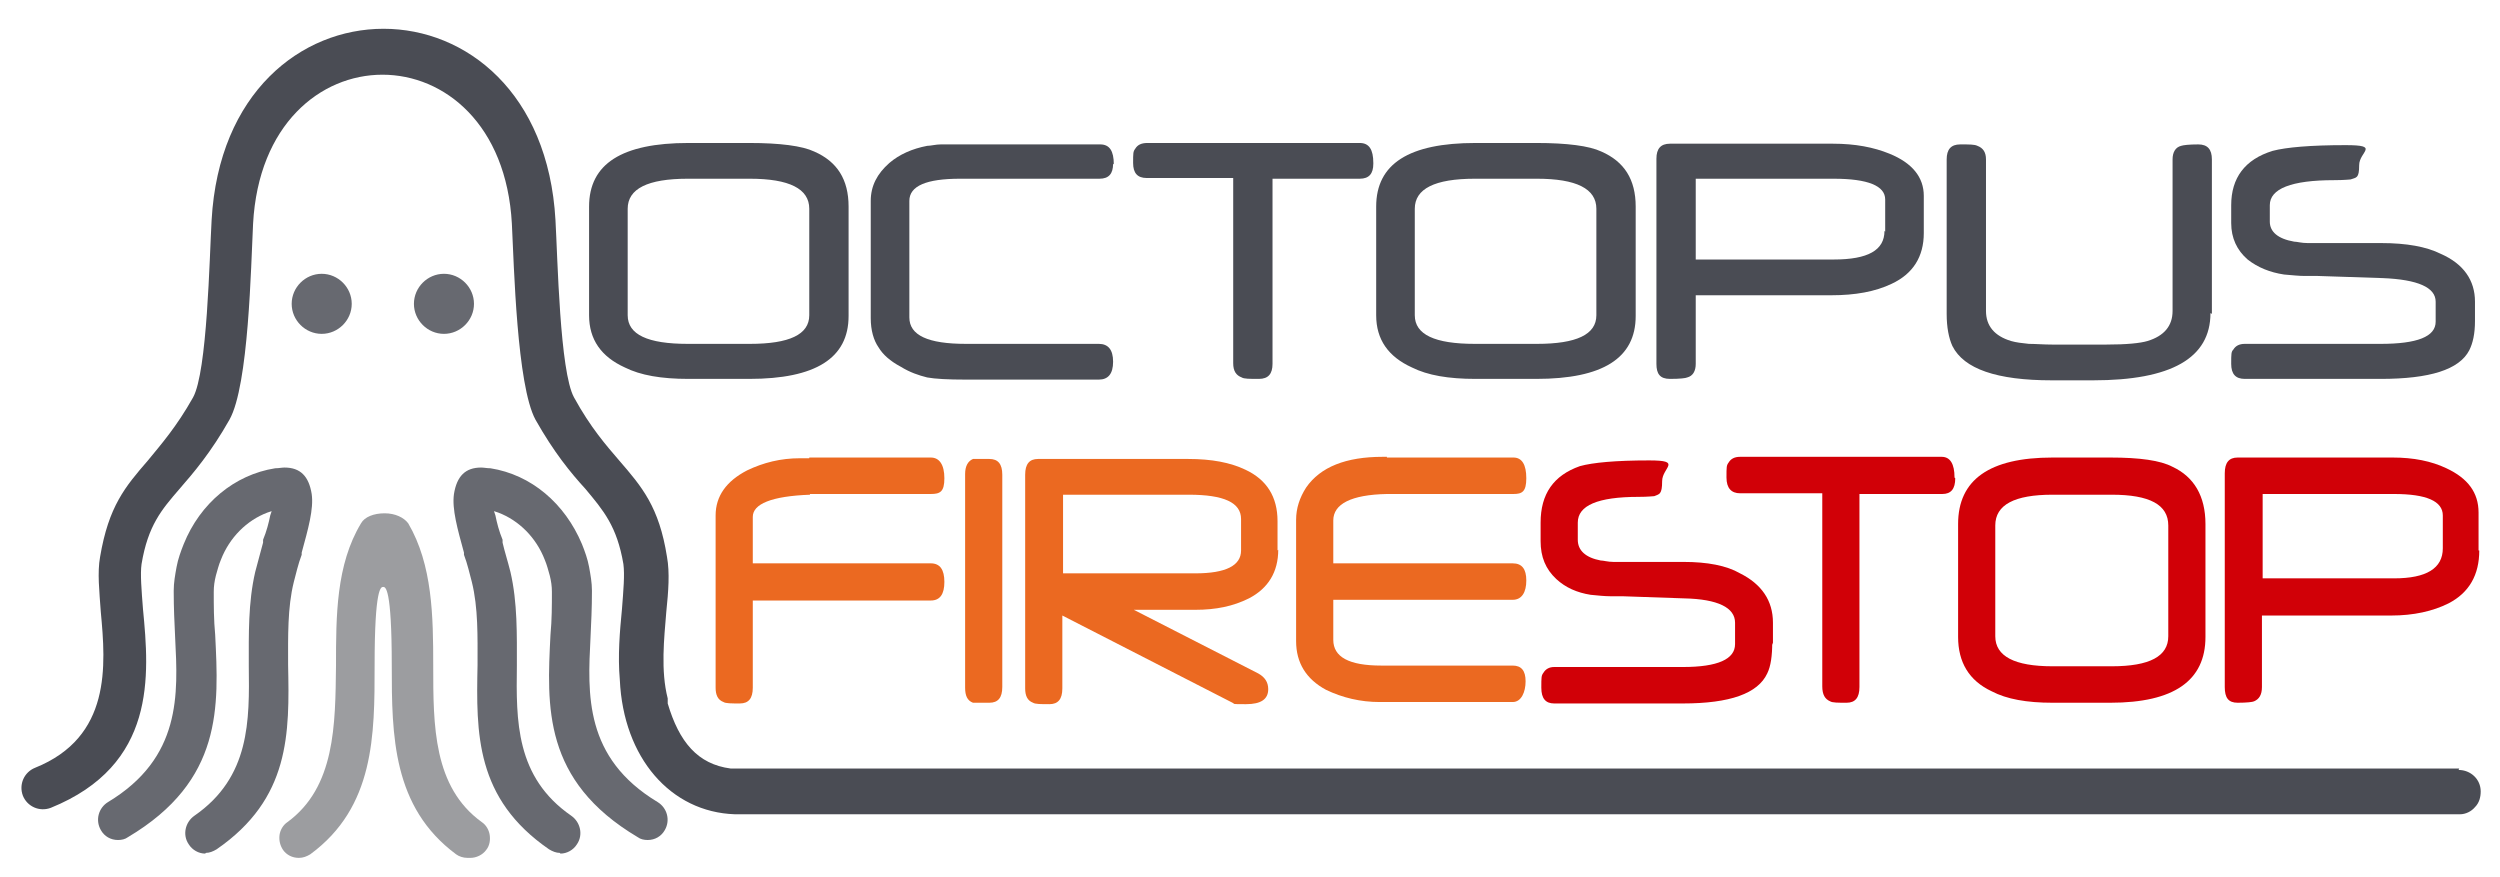
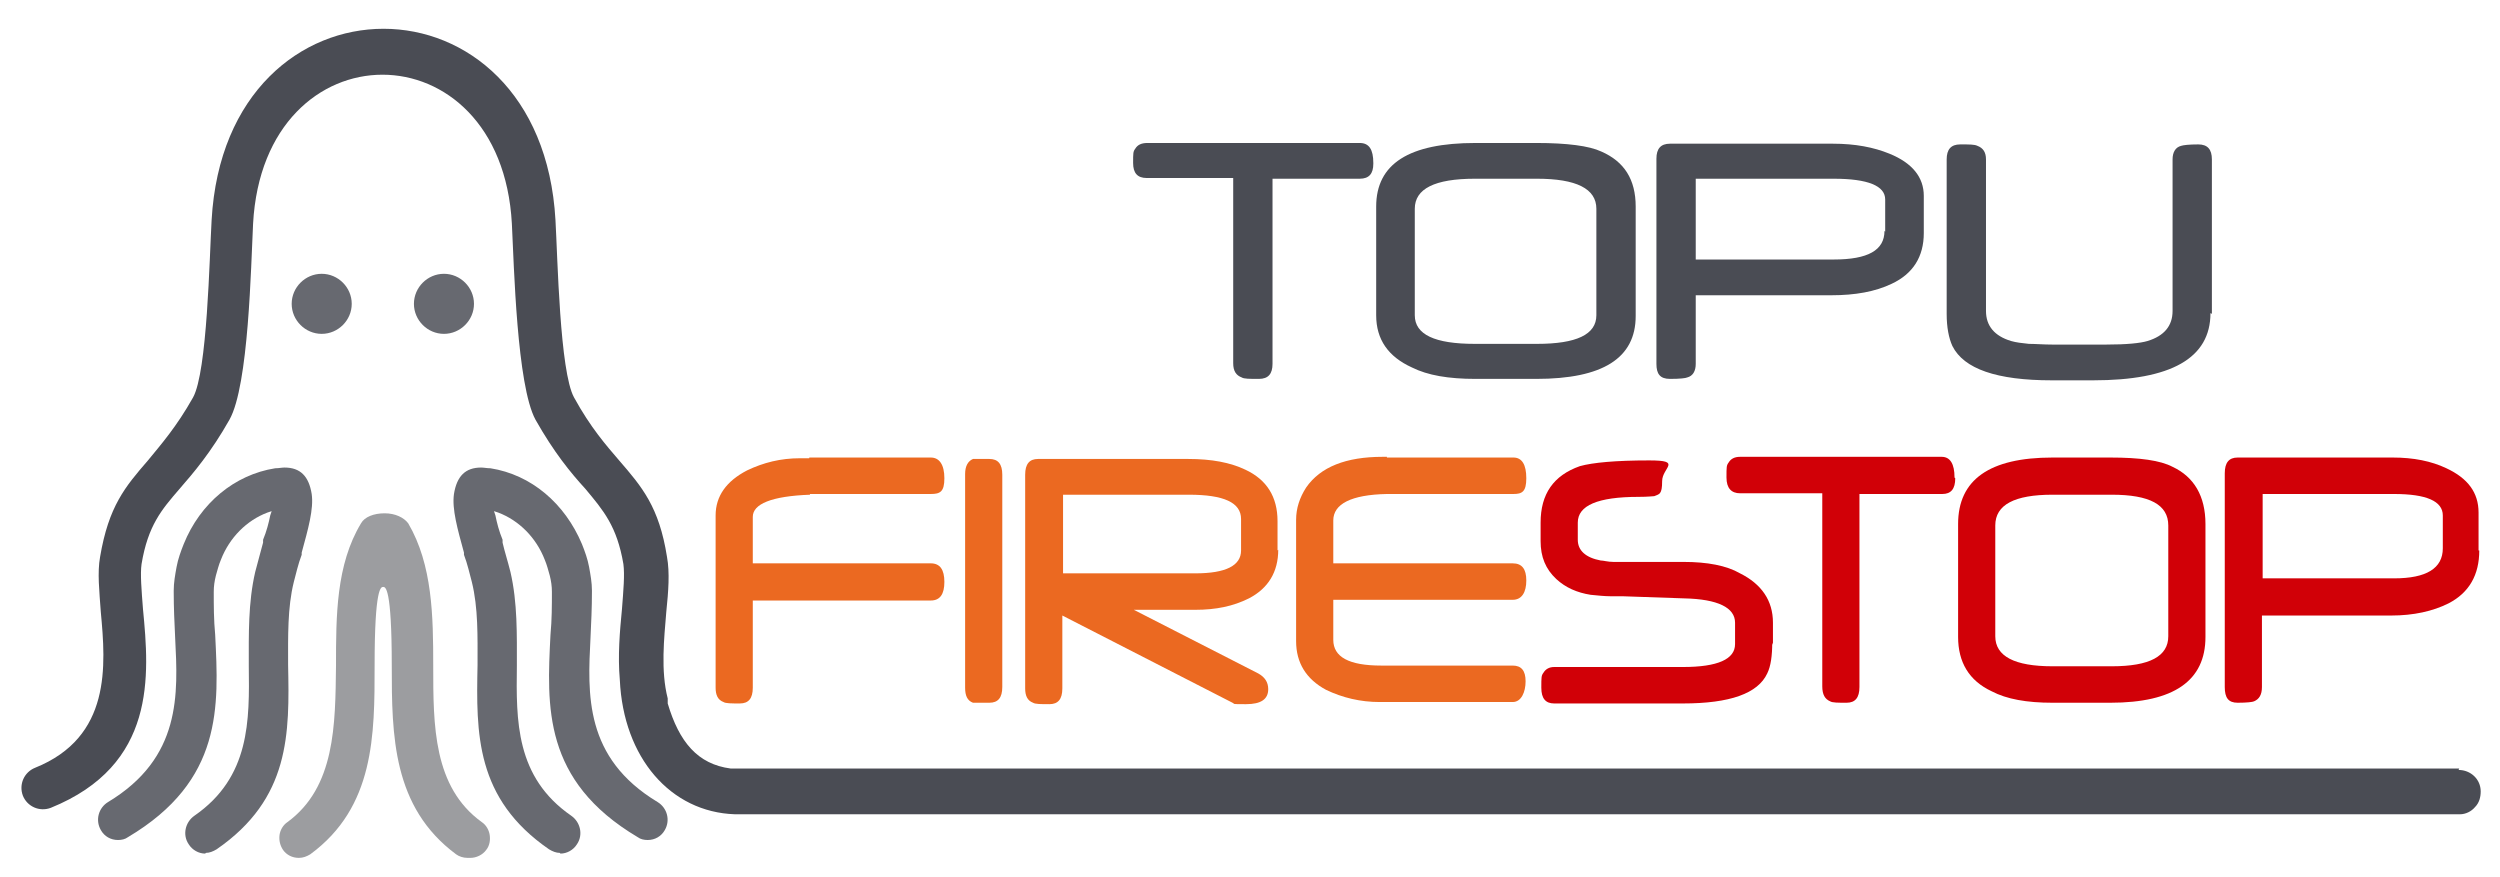
<svg xmlns="http://www.w3.org/2000/svg" version="1.1" viewBox="0 0 349.7 122.7">
  <defs>
    <style> .cls-1 { fill: #d10007; } .cls-2 { fill: #4a4c54; } .cls-3 { fill: #eb6921; } .cls-4 { fill-rule: evenodd; } .cls-4, .cls-5 { fill: #676970; } .cls-6 { fill: #9c9da0; } </style>
  </defs>
  <g>
    <g id="Layer_1">
      <g>
-         <path class="cls-2" d="M118.7,44.2c0,5.9-4.6,8.8-13.9,8.8h-8.5c-3.8,0-6.7-.5-8.9-1.6-3.3-1.5-5-3.9-5-7.3v-15.2c0-6,4.6-8.9,13.9-8.9h8.5c4.3,0,7.4.4,9.1,1.2,3.2,1.4,4.8,3.9,4.8,7.7v15.2ZM113.2,44.1v-14.9c0-2.8-2.8-4.2-8.3-4.2h-8.7c-5.6,0-8.4,1.4-8.4,4.2v14.9c0,2.7,2.8,4,8.4,4h8.7c5.5,0,8.3-1.3,8.3-4Z" />
-         <path class="cls-2" d="M155.7,22.9c0,1.4-.6,2.1-1.9,2.1h-19.5c-4.7,0-7.1,1-7.1,3.1v16.3c0,2.5,2.6,3.7,7.9,3.7h18.6c1.3,0,2,.8,2,2.5s-.7,2.5-2,2.5h-18.6c-2.5,0-4.3-.1-5.4-.3-1.2-.3-2.4-.7-3.7-1.5-1.5-.8-2.5-1.7-3.1-2.7-.7-1-1.1-2.4-1.1-4.1v-16.4c0-2.1.9-3.8,2.6-5.3,1.4-1.2,3.2-2,5.3-2.4.5,0,1.2-.2,1.9-.2.8,0,1.7,0,2.7,0h19.6c1.3,0,1.9.9,1.9,2.8Z" />
        <path class="cls-2" d="M192.1,22.9c0,1.4-.6,2.1-1.9,2.1h-12.2v25.9c0,1.4-.6,2.1-1.9,2.1s-2.1,0-2.4-.2c-.8-.3-1.2-.9-1.2-2v-25.9h-12.1c-1.3,0-1.9-.7-1.9-2.1s0-1.6.3-2c.3-.5.8-.8,1.7-.8h29.7c1.3,0,1.9.9,1.9,2.8Z" />
        <path class="cls-2" d="M228.8,44.2c0,5.9-4.6,8.8-13.9,8.8h-8.5c-3.8,0-6.7-.5-8.9-1.6-3.3-1.5-5-3.9-5-7.3v-15.2c0-6,4.6-8.9,13.9-8.9h8.5c4.3,0,7.4.4,9.1,1.2,3.2,1.4,4.8,3.9,4.8,7.7v15.2ZM223.3,44.1v-14.9c0-2.8-2.8-4.2-8.3-4.2h-8.7c-5.6,0-8.4,1.4-8.4,4.2v14.9c0,2.7,2.8,4,8.4,4h8.7c5.5,0,8.3-1.3,8.3-4Z" />
        <path class="cls-2" d="M269.1,32.6c0,3.3-1.5,5.7-4.5,7.1-2.3,1.1-5.1,1.6-8.4,1.6h-19v9.6c0,1-.4,1.7-1.2,1.9-.2.1-1,.2-2.4.2s-1.9-.7-1.9-2.1v-28.7c0-1.4.6-2.1,1.9-2.1h22.8c3.1,0,5.7.5,7.9,1.4,3.2,1.3,4.8,3.3,4.8,5.9v5.1ZM263.7,32.4v-4.5c0-1.9-2.4-2.9-7.2-2.9h-19.3v11.3h19.3c4.8,0,7.1-1.3,7.1-4Z" />
        <path class="cls-2" d="M309.2,43.8c0,6.3-5.5,9.4-16.4,9.4s-.7,0-1.2,0c-.5,0-1.1,0-1.7,0-.7,0-1.2,0-1.7,0-.5,0-.9,0-1.2,0-7.7,0-12.3-1.6-13.9-4.8-.5-1.1-.8-2.6-.8-4.5v-21.6c0-1.4.6-2.1,1.9-2.1s2,0,2.4.2c.8.3,1.2.9,1.2,1.9v21.2c0,2.1,1.2,3.5,3.5,4.2.7.2,1.5.3,2.5.4.9,0,2.1.1,3.3.1h7.5c2.9,0,4.8-.2,5.8-.5,2.3-.7,3.5-2.1,3.5-4.2v-21.2c0-1,.4-1.7,1.2-1.9.3-.1,1.1-.2,2.4-.2s1.9.7,1.9,2.1v21.6Z" />
-         <path class="cls-2" d="M346.2,44.9c0,1.8-.3,3.1-.8,4.1-1.4,2.7-5.5,4-12.4,4h-19c-1.3,0-1.9-.7-1.9-2.1s0-1.7.3-2c.3-.5.8-.8,1.6-.8h19c5.1,0,7.7-1,7.7-3.1v-2.8c0-2-2.5-3.1-7.4-3.3l-9.1-.3c-.4,0-1,0-1.8,0-.8,0-1.7-.1-2.9-.2-2-.3-3.7-1-5.1-2.1-1.5-1.3-2.3-3-2.3-5.1v-2.5c0-3.8,1.9-6.4,5.8-7.6,1.9-.5,5.3-.8,10.2-.8s1.9.9,1.9,2.8-.4,1.7-1.2,2c-.1,0-.9.1-2.3.1-6,0-9,1.2-9,3.5v2.3c0,1.4,1.1,2.4,3.4,2.8.4,0,1,.2,1.9.2.8,0,1.8,0,3,0h7.3c3.5,0,6.3.5,8.3,1.5,3.2,1.4,4.8,3.7,4.8,6.7v3Z" />
      </g>
      <path class="cls-4" d="M45,38.3c2.3,0,4.2,1.9,4.2,4.2s-1.9,4.2-4.2,4.2-4.2-1.9-4.2-4.2,1.9-4.2,4.2-4.2h0ZM62.1,38.3c2.3,0,4.2,1.9,4.2,4.2s-1.9,4.2-4.2,4.2-4.2-1.9-4.2-4.2,1.9-4.2,4.2-4.2h0Z" />
      <path class="cls-5" d="M28.7,119.4c-.9,0-1.8-.5-2.3-1.3-.9-1.3-.5-3.1.8-4,7.8-5.4,7.7-13.3,7.6-21,0-4.3-.1-8.8.9-13.1.4-1.6.8-2.9,1.1-4.1v-.4c.5-1.2.8-2.4,1-3.4l.2-.6-.6.2c-2.9,1.1-5.3,3.5-6.5,6.6-.3.7-.5,1.5-.7,2.2-.2.8-.3,1.5-.3,2.3h0c0,1.9,0,3.9.2,6h0c.5,10,1.1,20.4-12.2,28.3-.4.3-.9.4-1.4.4-1,0-1.9-.5-2.4-1.4-.8-1.4-.3-3.1,1-3.9,10.3-6.2,9.8-15.1,9.4-23-.1-2.1-.2-4.2-.2-6.4v-.2c0-1.1.2-2.2.4-3.3.2-1.1.6-2.2,1-3.2,2.3-5.7,7.1-9.7,12.8-10.6.5,0,.9-.1,1.3-.1,2.2,0,3.4,1.2,3.8,3.7.3,2.1-.5,4.9-1.4,8.2v.3c-.5,1.3-.8,2.7-1.1,3.8-.9,3.6-.8,7.7-.8,11.6.2,9.6.3,18.7-10,25.8-.5.3-1,.5-1.5.5Z" />
      <path class="cls-6" d="M65.4,120c-.6,0-1.2-.2-1.6-.5-8.9-6.6-9-16.6-9-26.4,0-11-.9-11-1.2-11s-1.2,0-1.2,11c0,9.7,0,19.8-9,26.4-.5.3-1,.5-1.6.5-.9,0-1.7-.4-2.2-1.1-.4-.6-.6-1.3-.5-2.1.1-.7.5-1.4,1.1-1.8,6.7-4.9,6.7-13.6,6.8-21.9,0-6.9,0-14.1,3.5-19.9.5-.9,1.8-1.4,3.3-1.4s2.7.6,3.3,1.4c3.4,5.8,3.5,13,3.5,19.9,0,8.4,0,17,6.8,21.9.6.4,1,1.1,1.1,1.8.1.7,0,1.5-.5,2.1-.5.7-1.4,1.1-2.2,1.1h0Z" />
      <path class="cls-5" d="M78.4,119.4c.9,0,1.8-.5,2.3-1.3.9-1.3.5-3.1-.8-4-7.8-5.4-7.7-13.3-7.6-21,0-4.3.1-8.8-.9-13.1-.4-1.6-.8-2.8-1.1-4.1v-.4c-.5-1.2-.8-2.4-1-3.4l-.2-.6.6.2c2.9,1.1,5.3,3.5,6.5,6.6.3.7.5,1.5.7,2.2.2.8.3,1.5.3,2.3h0c0,1.9,0,3.9-.2,6h0c-.5,10-1.1,20.4,12.2,28.3.4.3.9.4,1.4.4,1,0,1.9-.5,2.4-1.4.8-1.4.3-3.1-1-3.9-10.3-6.2-9.8-15.1-9.4-23,.1-2.1.2-4.2.2-6.4v-.2c0-1.1-.2-2.2-.4-3.3-.2-1.1-.6-2.2-1-3.2-2.4-5.7-7.1-9.7-12.8-10.6-.5,0-.9-.1-1.3-.1-2.2,0-3.4,1.2-3.8,3.7-.3,2.1.5,4.9,1.4,8.2v.3c.5,1.3.8,2.7,1.1,3.8.9,3.6.8,7.7.8,11.6-.2,9.6-.3,18.7,10,25.8.5.3,1,.5,1.5.5Z" />
      <path class="cls-2" d="M344,107.5h-.1c-.1,0-240.9,0-241.7,0-4.6-.6-7.2-3.7-8.8-9.1,0-.1,0-.2,0-.3,0-.1,0-.2,0-.4-1-3.9-.5-8.4-.2-12.1.3-2.9.5-5.5.1-7.7h0c-1.1-7-3.5-9.8-6.7-13.5-1.8-2.1-4-4.6-6.3-8.8-2-3.6-2.3-19.6-2.6-24.8-2-35.7-46.1-35.7-48.1,0-.3,5.2-.6,21.2-2.6,24.8-2.3,4.1-4.5,6.6-6.3,8.8-3.2,3.7-5.5,6.4-6.7,13.5h0c-.4,2.2-.1,4.8.1,7.7.7,7.5,1.5,17.5-9.2,21.8-1.5.6-2.3,2.3-1.7,3.9.6,1.5,2.3,2.3,3.9,1.7,14.8-6,13.8-18.5,12.9-27.8-.2-2.6-.4-4.9-.2-6.3h0c.9-5.4,2.8-7.6,5.3-10.5,2-2.3,4.4-5.1,7-9.7,2.7-4.8,3-21.5,3.3-27.4,1.5-27.8,34.7-27.8,36.2,0,.3,5.9.7,22.6,3.3,27.4,2.6,4.6,4.9,7.4,7,9.7,2.5,3,4.4,5.2,5.3,10.5h0c.2,1.5,0,3.7-.2,6.3-.3,3.1-.6,6.5-.3,9.9.5,10.9,7.1,18.5,16.1,18.8.3,0,46.9,0,93,0s148.2,0,148.3,0c.8,0,1.6-.4,2.1-1,.6-.6.8-1.4.8-2.2,0-1.7-1.4-3-3.1-3Z" />
      <g>
        <path class="cls-3" d="M113.3,69.2c-5.4.2-8,1.3-8,3.1v6.5h24.9c1.3,0,1.9.9,1.9,2.6s-.6,2.6-1.9,2.6h-24.9v12.2c0,1.5-.6,2.2-1.8,2.2s-2,0-2.3-.2c-.8-.3-1.1-1-1.1-2v-24.1c0-2.7,1.5-4.8,4.4-6.3,2.3-1.1,4.7-1.7,7.4-1.7h1.4M113.2,64h17c1.2,0,1.9,1,1.9,2.9s-.6,2.2-1.9,2.2-16.5,0-17.2,0" />
        <path class="cls-3" d="M140.2,96.1c0,1.5-.6,2.2-1.8,2.2s-1,0-1.4,0c-.4,0-.7,0-.9,0-.8-.3-1.1-1-1.1-2.1v-29.9c0-1.1.4-1.8,1.1-2.1.2,0,.4,0,.8,0,.4,0,.9,0,1.5,0,1.2,0,1.8.7,1.8,2.2v29.9Z" />
        <path class="cls-3" d="M178.8,76.9c0,3.1-1.4,5.4-4.1,6.8-2.2,1.1-4.6,1.6-7.5,1.6h-8.6l17.4,8.9c.9.5,1.4,1.2,1.4,2.2,0,1.4-1,2.1-3.1,2.1s-1.5,0-1.9-.2l-23.8-12.2v10.2c0,1.5-.6,2.2-1.8,2.2s-2,0-2.3-.2c-.8-.3-1.1-1-1.1-2v-29.9c0-1.5.6-2.2,1.8-2.2h21c3.3,0,5.9.5,8,1.5,3,1.4,4.5,3.8,4.5,7.2v4.1ZM173.6,76.9v-4.3c0-2.3-2.4-3.4-7.3-3.4h-17.6v11h18.5c4.3,0,6.4-1.1,6.4-3.2Z" />
        <path class="cls-3" d="M194,69.1c-5,.1-7.5,1.4-7.5,3.7v6h25.1c1.3,0,1.9.8,1.9,2.4s-.6,2.7-1.9,2.7h-25.1v5.6c0,2.4,2.2,3.6,6.7,3.6h18.4c1.2,0,1.8.7,1.8,2.2s-.6,2.9-1.8,2.9h-18.6c-2.7,0-5.2-.6-7.5-1.7-2.8-1.5-4.2-3.8-4.2-6.8v-17c0-1.6.5-3.1,1.4-4.5,2-2.9,5.6-4.3,10.7-4.3h.6M193.9,64h17.8c1.2,0,1.8,1,1.8,2.9s-.6,2.2-1.8,2.2h-1.5c-.2,0-.3,0-.3,0-.4,0-.7,0-1,0s-.5,0-.7,0c-.4,0-14.3,0-14.6,0" />
        <path class="cls-1" d="M247.9,89.9c0,1.8-.2,3.3-.7,4.3-1.3,2.8-5.2,4.2-11.8,4.2h-18c-1.2,0-1.8-.7-1.8-2.2s0-1.7.3-2.1c.3-.5.8-.8,1.5-.8h18c4.9,0,7.3-1.1,7.3-3.2v-3c0-2.1-2.4-3.3-7.1-3.4l-8.7-.3c-.4,0-1,0-1.7,0-.7,0-1.7-.1-2.7-.2-1.9-.3-3.5-1-4.8-2.2-1.5-1.4-2.2-3.1-2.2-5.3v-2.6c0-4,1.8-6.6,5.5-7.9,1.8-.5,5-.8,9.7-.8s1.8,1,1.8,2.9-.4,1.8-1.1,2.1c-.1,0-.9.1-2.2.1-5.7,0-8.5,1.2-8.5,3.6v2.4c0,1.5,1.1,2.5,3.2,2.9.4,0,1,.2,1.8.2s1.7,0,2.8,0h7c3.3,0,6,.5,7.9,1.6,3,1.5,4.6,3.8,4.6,6.9v3.1Z" />
        <path class="cls-1" d="M273.5,66.9c0,1.5-.6,2.2-1.8,2.2h-11.6v27c0,1.5-.6,2.2-1.8,2.2s-2,0-2.3-.2c-.7-.3-1.1-.9-1.1-2.1v-27h-11.5c-1.2,0-1.9-.7-1.9-2.2s0-1.7.3-2.1c.3-.5.8-.8,1.6-.8h28.2c1.2,0,1.8,1,1.8,2.9Z" />
        <path class="cls-1" d="M308.5,89.1c0,6.1-4.4,9.2-13.3,9.2h-8.1c-3.6,0-6.4-.5-8.5-1.6-3.2-1.5-4.7-4.1-4.7-7.6v-15.8c0-6.2,4.4-9.3,13.2-9.3h8.1c4.1,0,7,.4,8.7,1.3,3,1.4,4.6,4.1,4.6,8v15.8ZM303.3,89v-15.5c0-2.9-2.6-4.3-7.9-4.3h-8.3c-5.3,0-8,1.4-8,4.3v15.5c0,2.8,2.7,4.2,8,4.2h8.3c5.3,0,7.9-1.4,7.9-4.2Z" />
        <path class="cls-1" d="M346.8,77c0,3.4-1.4,5.9-4.3,7.4-2.2,1.1-4.9,1.7-8,1.7h-18.1v10c0,1.1-.4,1.7-1.1,2-.2.1-1,.2-2.3.2s-1.8-.7-1.8-2.2v-29.9c0-1.5.6-2.2,1.8-2.2h21.7c2.9,0,5.4.5,7.5,1.5,3,1.4,4.5,3.4,4.5,6.2v5.3ZM341.7,76.8v-4.7c0-2-2.3-3-6.8-3h-18.4v11.8h18.4c4.5,0,6.8-1.4,6.8-4.2Z" />
      </g>
    </g>
  </g>
</svg>